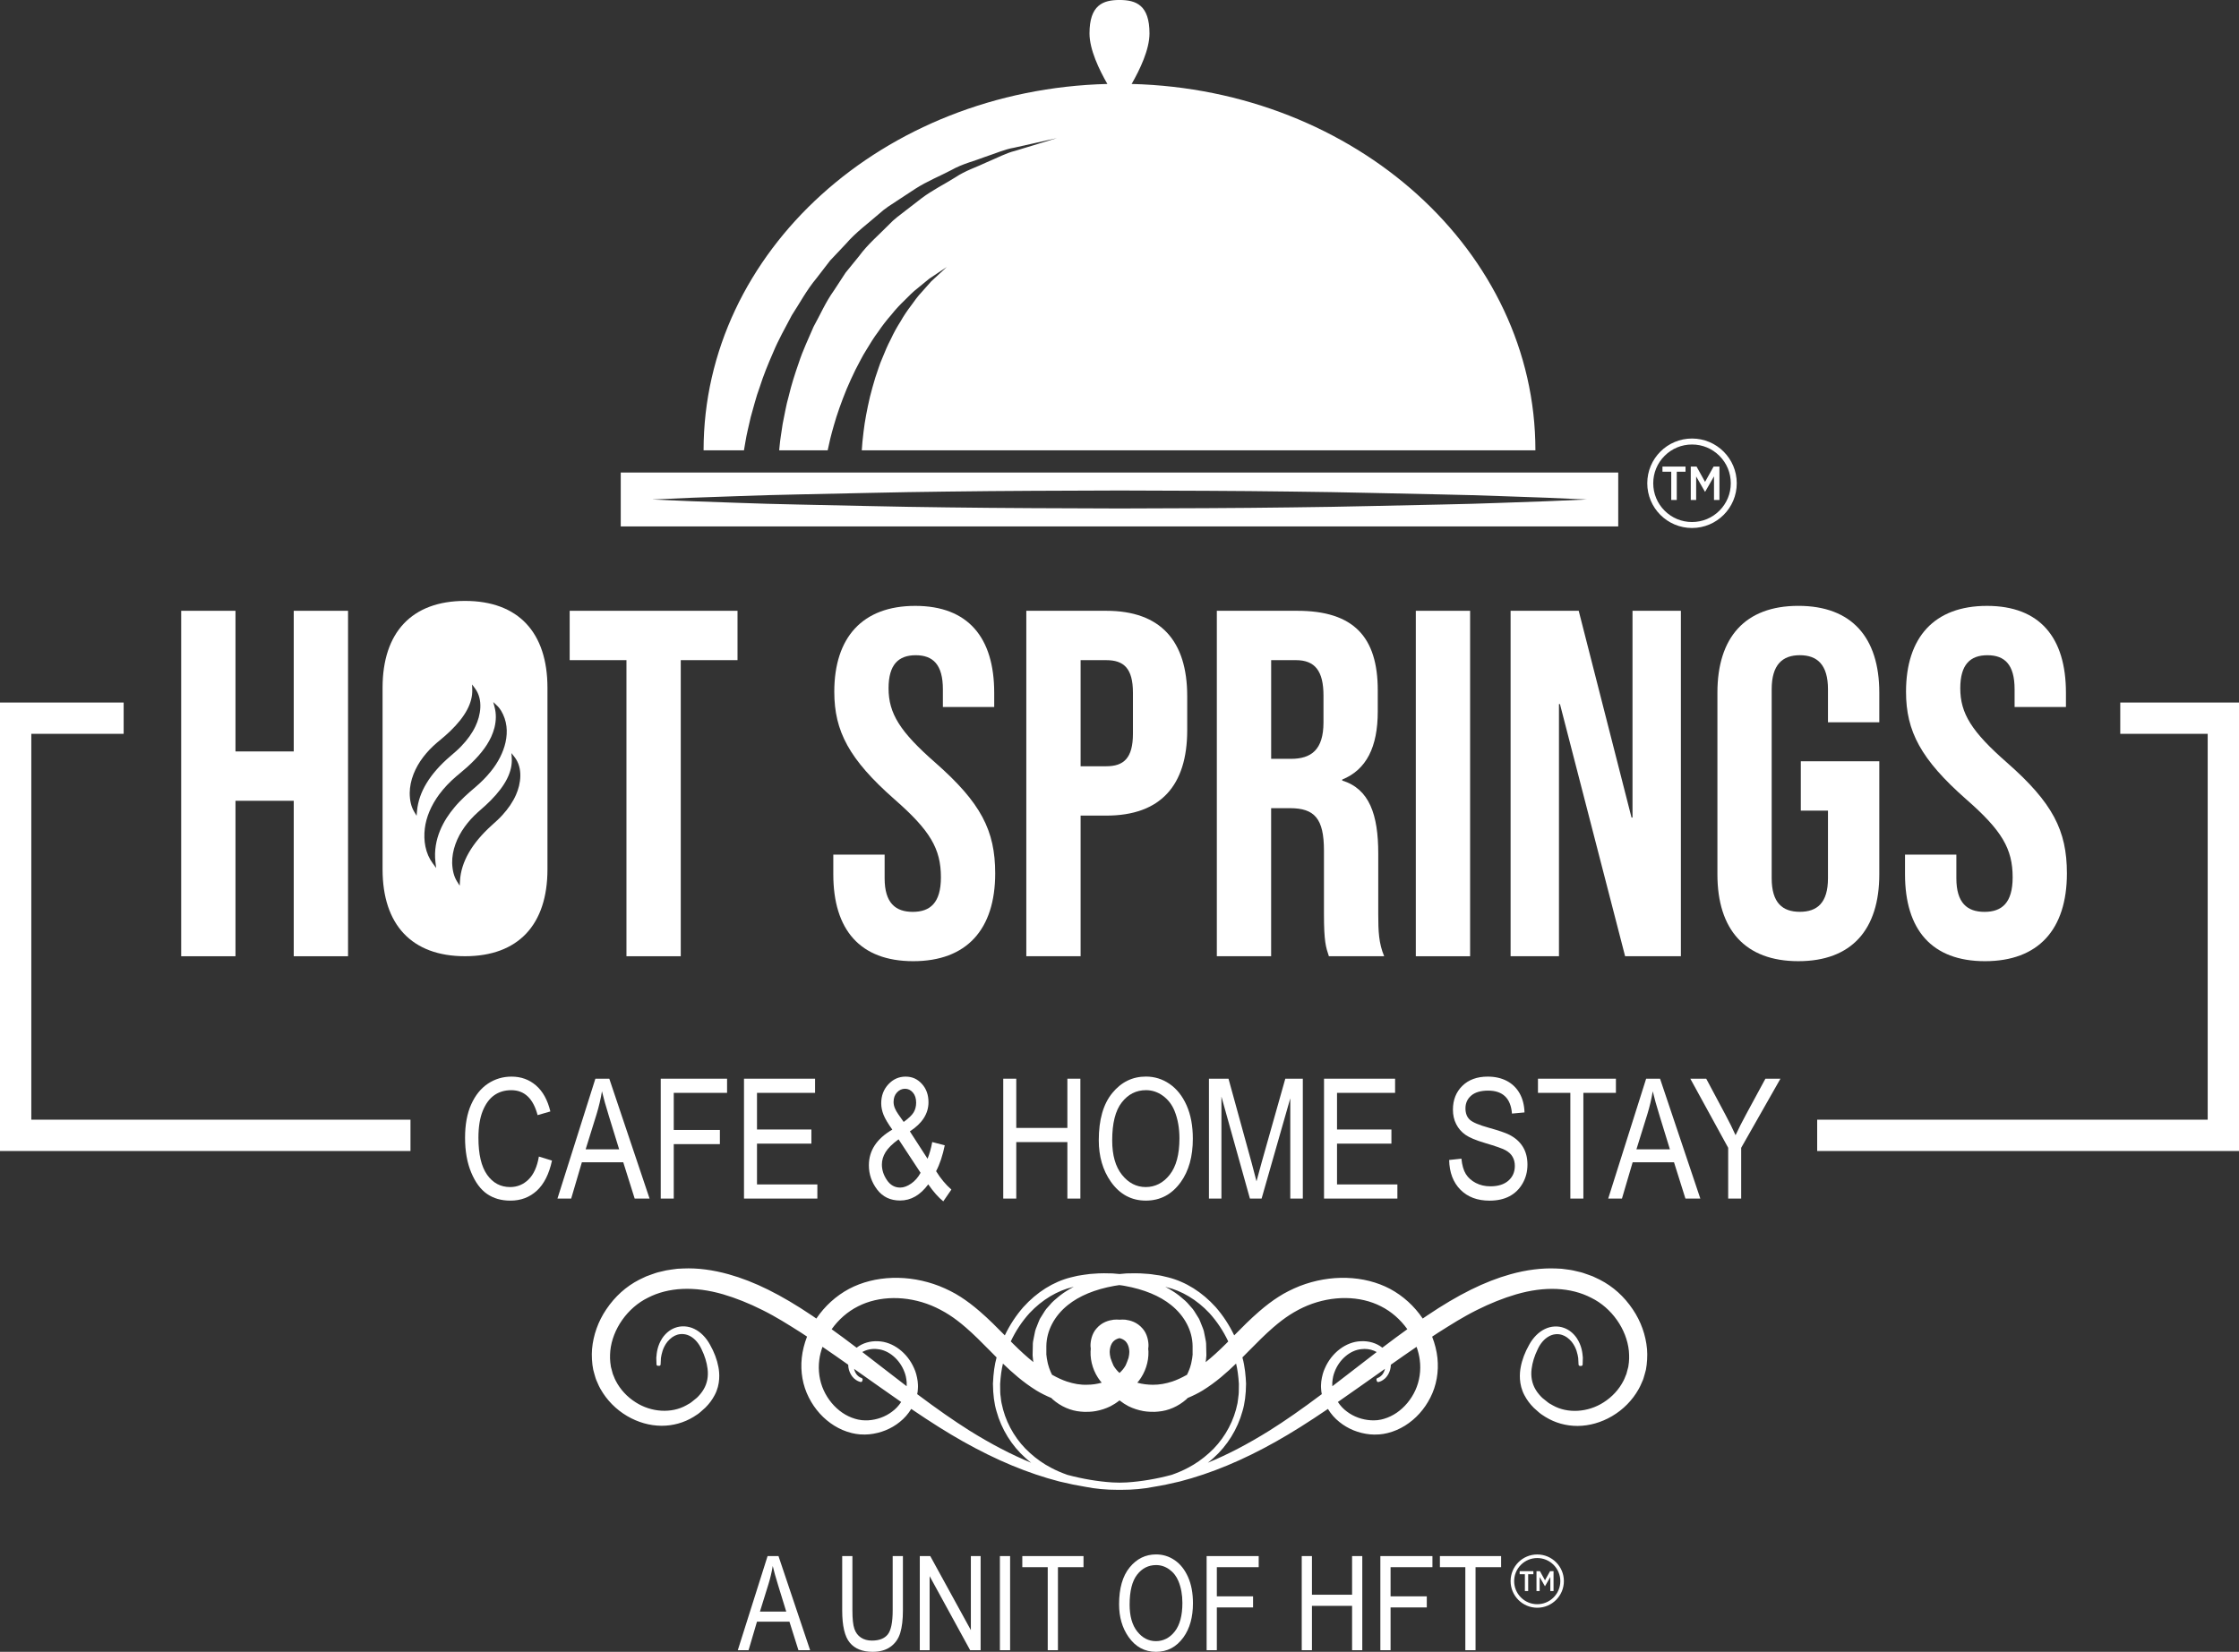
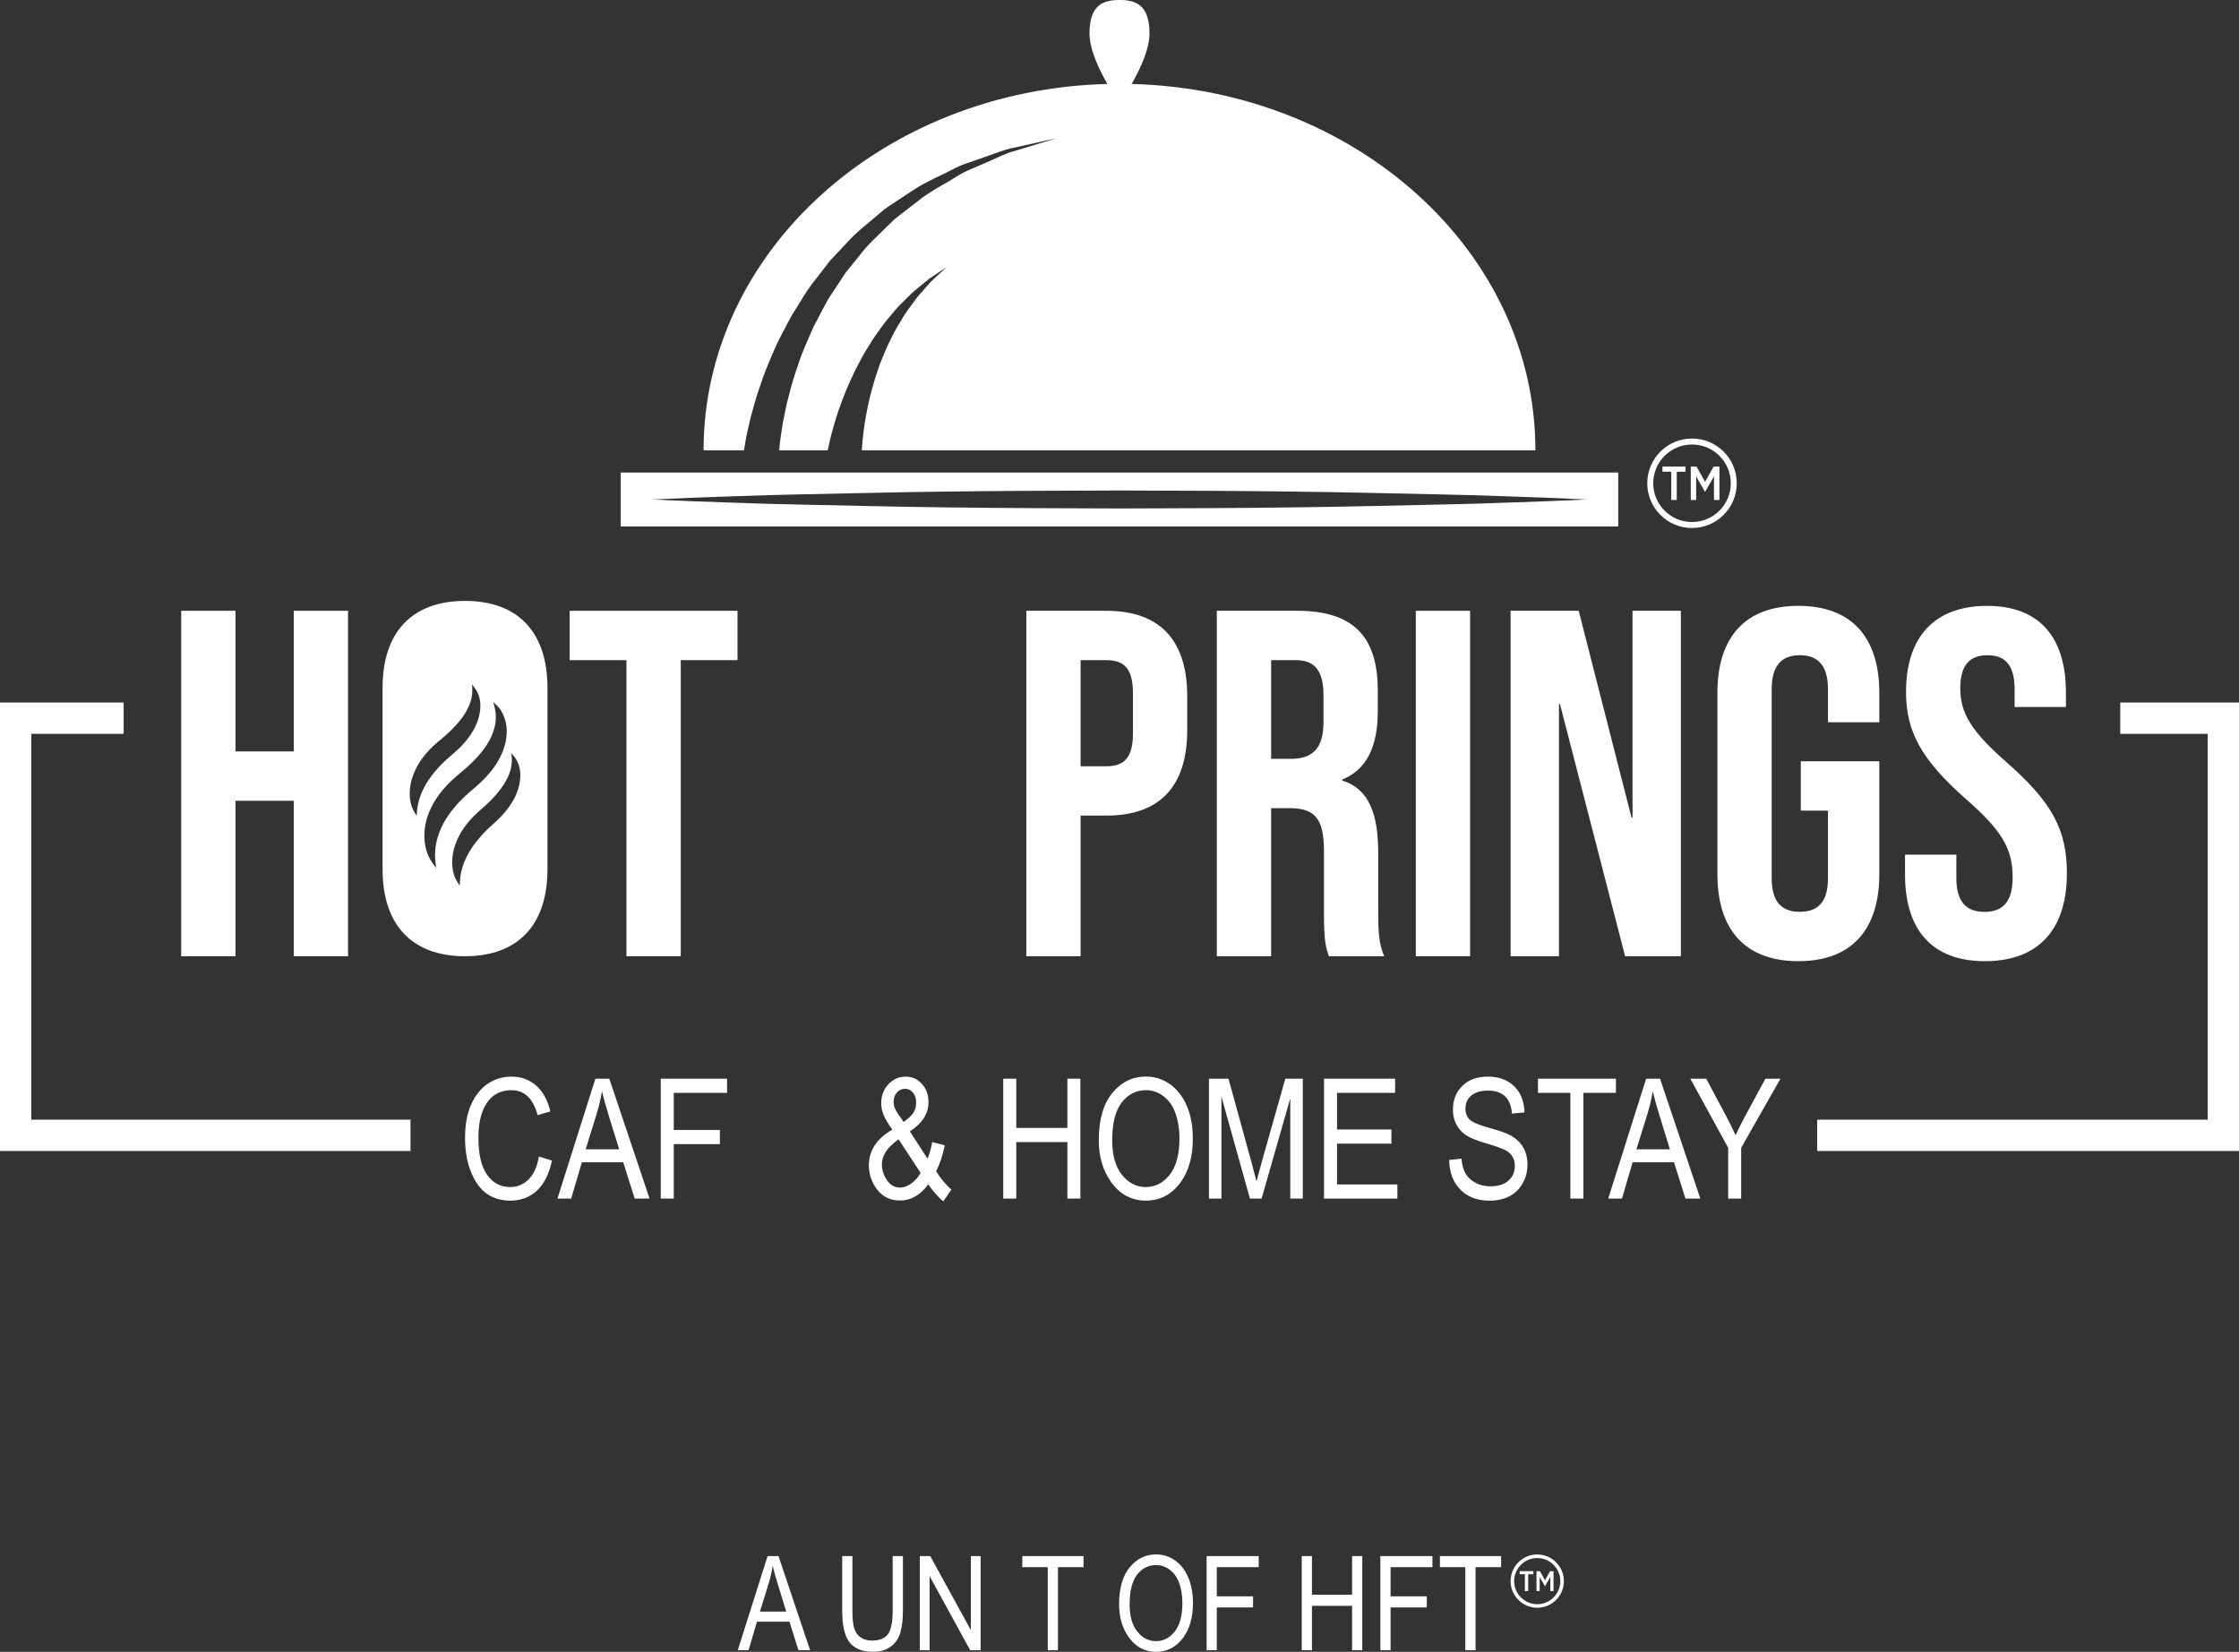
<svg xmlns="http://www.w3.org/2000/svg" id="Layer_2" data-name="Layer 2" viewBox="0 0 956.24 705.63">
  <rect x="0" y="0" width="956.24" height="705.63" fill="#333333" stroke="none" />
  <defs>
    <style>
      .cls-1 {
        fill: #fff;
      }
    </style>
  </defs>
  <g id="Layer_1-2" data-name="Layer 1">
    <g>
      <g>
        <path class="cls-1" d="m77.38,260.92h23.19v60.08h24.88v-60.08h23.19v147.57h-23.19v-66.41h-24.88v66.41h-23.19v-147.57Z" />
        <path class="cls-1" d="m267.55,282h-24.25v-21.08h71.68v21.08h-24.24v126.49h-23.19v-126.49Z" />
-         <path class="cls-1" d="m355.89,373.5v-8.43h21.92v10.12c0,10.54,4.64,14.34,12.02,14.34s12.02-3.79,12.02-14.76c0-12.23-4.64-20.03-19.82-33.31-19.39-17.08-25.72-29.09-25.72-45.96,0-23.19,12.02-36.68,34.57-36.68s33.73,13.49,33.73,37.1v6.11h-21.92v-7.59c0-10.54-4.22-14.54-11.6-14.54s-11.6,4-11.6,14.12c0,10.75,4.85,18.55,20.03,31.83,19.39,17.08,25.51,28.88,25.51,47.22,0,24.04-12.23,37.53-35,37.53s-34.14-13.49-34.14-37.1Z" />
        <path class="cls-1" d="m438.32,260.92h34.15c23.19,0,34.57,12.86,34.57,36.47v14.55c0,23.61-11.38,36.47-34.57,36.47h-10.96v60.08h-23.19v-147.57Zm34.15,66.41c7.38,0,11.39-3.37,11.39-13.91v-17.5c0-10.54-4.01-13.91-11.39-13.91h-10.96v45.33h10.96Z" />
-         <path class="cls-1" d="m519.7,260.92h34.36c24.03,0,34.36,11.17,34.36,33.94v9.06c0,15.18-4.84,24.88-15.18,29.09v.42c11.6,3.58,15.39,14.55,15.39,31.2v25.93c0,7.17.21,12.44,2.53,17.92h-23.61c-1.27-3.79-2.11-6.11-2.11-18.13v-26.99c0-13.7-4.01-18.13-14.55-18.13h-8.01v63.25h-23.19v-147.56h0Zm31.62,63.24c8.64,0,13.92-3.79,13.92-15.6v-11.38c0-10.54-3.59-15.18-11.81-15.18h-10.54v42.16h8.43Z" />
+         <path class="cls-1" d="m519.7,260.92h34.36c24.03,0,34.36,11.17,34.36,33.94v9.06c0,15.18-4.84,24.88-15.18,29.09v.42c11.6,3.58,15.39,14.55,15.39,31.2v25.93c0,7.17.21,12.44,2.53,17.92h-23.61c-1.27-3.79-2.11-6.11-2.11-18.13v-26.99c0-13.7-4.01-18.13-14.55-18.13h-8.01v63.25h-23.19v-147.56h0Zm31.62,63.24c8.64,0,13.92-3.79,13.92-15.6v-11.38c0-10.54-3.59-15.18-11.81-15.18h-10.54v42.16Z" />
        <path class="cls-1" d="m604.67,260.92h23.19v147.57h-23.19v-147.57Z" />
        <path class="cls-1" d="m645.15,260.92h29.09l22.56,88.33h.42v-88.33h20.66v147.57h-23.82l-27.83-107.73h-.42v107.73h-20.66v-147.57Z" />
        <path class="cls-1" d="m733.48,373.5v-77.59c0-23.61,11.8-37.1,34.57-37.1s34.57,13.49,34.57,37.1v12.65h-21.92v-14.13c0-10.54-4.64-14.54-12.02-14.54s-12.02,4-12.02,14.54v80.74c0,10.54,4.64,14.34,12.02,14.34s12.02-3.79,12.02-14.34v-28.88h-11.6v-21.08h33.52v48.28c0,23.61-11.8,37.11-34.57,37.11s-34.57-13.49-34.57-37.1Z" />
        <path class="cls-1" d="m813.6,373.5v-8.43h21.93v10.12c0,10.54,4.64,14.34,12.02,14.34s12.02-3.79,12.02-14.76c0-12.23-4.64-20.03-19.82-33.31-19.4-17.08-25.72-29.09-25.72-45.96,0-23.19,12.02-36.68,34.57-36.68s33.73,13.49,33.73,37.1v6.11h-21.93v-7.59c0-10.54-4.22-14.54-11.6-14.54s-11.6,4-11.6,14.12c0,10.75,4.85,18.55,20.03,31.83,19.4,17.08,25.51,28.88,25.51,47.22,0,24.04-12.23,37.53-34.99,37.53-22.77,0-34.15-13.49-34.15-37.1Z" />
        <g>
          <path class="cls-1" d="m315.1,704.94l12.72-40.21h4.66l13.51,40.21h-4.99l-3.84-12.18h-13.87l-3.59,12.18h-4.6Zm9.46-16.51h11.23l-3.43-11.13c-1.06-3.42-1.84-6.2-2.33-8.34-.43,2.58-1.03,5.14-1.81,7.68l-3.66,11.79Z" />
          <path class="cls-1" d="m381.26,664.73h4.36v23.23c0,3.9-.38,7.09-1.14,9.59s-2.14,4.47-4.14,5.91-4.55,2.17-7.63,2.17c-4.35,0-7.61-1.3-9.77-3.9-2.17-2.6-3.25-7.18-3.25-13.77v-23.23h4.36v23.2c0,3.64.28,6.27.85,7.9s1.5,2.87,2.79,3.72,2.86,1.28,4.7,1.28c3.11,0,5.36-.88,6.76-2.63,1.4-1.76,2.1-5.18,2.1-10.26v-23.21h.01Z" />
          <path class="cls-1" d="m392.83,704.94v-40.21h4.47l17.34,31.63v-31.63h4.17v40.21h-4.47l-17.31-31.64v31.64h-4.2Z" />
-           <path class="cls-1" d="m427.04,704.94v-40.21h4.36v40.21h-4.36Z" />
          <path class="cls-1" d="m447.47,704.94v-35.47h-10.86v-4.74h26.14v4.74h-10.92v35.47h-4.36Z" />
          <path class="cls-1" d="m477.94,685.36c0-6.86,1.51-12.13,4.53-15.81,3.02-3.69,6.78-5.53,11.27-5.53,2.91,0,5.56.82,7.96,2.47,2.4,1.64,4.29,4.03,5.69,7.17,1.4,3.14,2.1,6.87,2.1,11.21,0,5.96-1.36,10.82-4.06,14.56-2.98,4.14-6.88,6.2-11.71,6.2s-8.78-2.12-11.74-6.36c-2.69-3.84-4.04-8.48-4.04-13.91Zm4.5.07c0,4.96,1.09,8.81,3.28,11.54,2.19,2.74,4.84,4.1,7.96,4.1s5.89-1.38,8.05-4.14,3.25-6.83,3.25-12.19c0-3.46-.56-6.55-1.68-9.28-.86-2.09-2.15-3.76-3.88-5.01s-3.62-1.88-5.66-1.88c-3.29,0-6,1.37-8.13,4.12-2.12,2.74-3.19,6.99-3.19,12.74Z" />
          <path class="cls-1" d="m515.33,704.94v-40.21h22.24v4.74h-17.88v12.46h15.47v4.74h-15.47v18.27h-4.36Z" />
          <path class="cls-1" d="m555.95,704.94v-40.21h4.36v16.51h17.14v-16.51h4.36v40.21h-4.36v-18.95h-17.14v18.95h-4.36Z" />
          <path class="cls-1" d="m589.53,704.94v-40.21h22.24v4.74h-17.88v12.46h15.47v4.74h-15.47v18.27h-4.36Z" />
          <path class="cls-1" d="m625.82,704.94v-35.47h-10.86v-4.74h26.14v4.74h-10.92v35.47h-4.36Z" />
        </g>
        <g>
          <path class="cls-1" d="m230.15,494.06l5.59,1.72c-1.23,5.75-3.4,10.04-6.48,12.87s-6.84,4.24-11.26,4.24c-3.89,0-7.21-.95-9.97-2.85-2.76-1.9-5.02-4.94-6.77-9.14-1.76-4.19-2.64-9.14-2.64-14.85s.88-10.41,2.64-14.31,4.14-6.85,7.15-8.84c3.01-1.99,6.36-2.99,10.07-2.99,4.06,0,7.54,1.26,10.45,3.78s4.95,6.22,6.12,11.1l-5.45,1.57c-1.87-7.1-5.61-10.65-11.23-10.65-2.8,0-5.22.71-7.28,2.15-2.05,1.43-3.69,3.67-4.92,6.69-1.22,3.03-1.84,6.87-1.84,11.5,0,7.02,1.23,12.28,3.7,15.78,2.47,3.51,5.75,5.26,9.85,5.26,3.03,0,5.64-1.08,7.84-3.23,2.21-2.16,3.68-5.43,4.43-9.8Z" />
          <path class="cls-1" d="m238.08,512.01l16.2-51.21h5.94l17.2,51.21h-6.36l-4.88-15.51h-17.67l-4.57,15.51h-5.86Zm12.04-21.03h14.31l-4.37-14.18c-1.35-4.36-2.34-7.89-2.97-10.62-.54,3.28-1.31,6.54-2.3,9.78l-4.67,15.02Z" />
          <path class="cls-1" d="m282.19,512.01v-51.21h28.33v6.05h-22.77v15.85h19.7v6.05h-19.7v23.26h-5.56Z" />
-           <path class="cls-1" d="m317.75,512.01v-51.21h30.35v6.05h-24.8v15.65h23.23v6.04h-23.23v17.43h25.78v6.04h-31.33Z" />
          <path class="cls-1" d="m396.44,505.93c-3.4,4.61-7.4,6.91-12.02,6.91-4.17,0-7.43-1.56-9.8-4.68-2.36-3.12-3.54-6.57-3.54-10.34,0-6.31,3.34-11.4,10.01-15.27-1.85-2.58-3.1-4.69-3.76-6.36-.65-1.66-.98-3.28-.98-4.87,0-3.23,1.02-5.94,3.06-8.13s4.49-3.28,7.35-3.28,5.06,1.03,6.95,3.09,2.83,4.67,2.83,7.84c0,4.87-2.65,9.02-7.95,12.46l7.55,11.69c.82-2,1.49-4.38,2-7.13l5.35,1.4c-.91,4.42-2.14,8.1-3.7,11.04,1.89,3.08,4.06,5.7,6.53,7.86l-3.46,5.03c-2.06-1.65-4.2-4.07-6.42-7.26Zm-3.28-4.93l-9.4-14.3c-2.65,1.93-4.5,3.75-5.55,5.47-1.05,1.71-1.57,3.47-1.57,5.29,0,2.33.72,4.55,2.16,6.67s3.32,3.18,5.65,3.18c1.49,0,3.06-.57,4.7-1.71,1.65-1.15,2.99-2.68,4.01-4.6Zm-7.21-21.73c2.15-1.56,3.57-2.93,4.27-4.12.7-1.19,1.05-2.56,1.05-4.12,0-1.81-.47-3.26-1.4-4.33s-2.05-1.6-3.35-1.6-2.48.52-3.44,1.57c-.97,1.05-1.45,2.4-1.45,4.08s.68,3.36,2.03,5.27l2.29,3.25Z" />
          <path class="cls-1" d="m428.47,512.01v-51.21h5.56v21.03h21.83v-21.03h5.55v51.21h-5.55v-24.13h-21.83v24.13h-5.56Z" />
          <path class="cls-1" d="m469.27,487.07c0-8.73,1.92-15.44,5.76-20.14,3.84-4.69,8.63-7.04,14.36-7.04,3.7,0,7.08,1.05,10.13,3.15,3.05,2.09,5.47,5.14,7.25,9.13s2.67,8.75,2.67,14.27c0,7.59-1.72,13.77-5.17,18.55-3.79,5.26-8.77,7.89-14.91,7.89s-11.17-2.7-14.95-8.1c-3.43-4.89-5.14-10.79-5.14-17.71Zm5.73.09c0,6.32,1.39,11.22,4.18,14.7,2.78,3.48,6.17,5.23,10.15,5.23s7.5-1.76,10.25-5.28c2.76-3.52,4.14-8.69,4.14-15.52,0-4.41-.71-8.34-2.13-11.82-1.09-2.65-2.74-4.78-4.94-6.38s-4.61-2.39-7.21-2.39c-4.19,0-7.65,1.75-10.35,5.24-2.74,3.49-4.09,8.9-4.09,16.22Z" />
          <path class="cls-1" d="m516.32,512.01v-51.21h8.35l9.97,36.26,1.99,7.58c.49-1.88,1.23-4.62,2.23-8.21l10.07-35.63h7.48v51.21h-5.35v-42.83l-12.25,42.83h-4.99l-12.17-43.56v43.56h-5.33Z" />
          <path class="cls-1" d="m565.47,512.01v-51.21h30.35v6.05h-24.8v15.65h23.23v6.04h-23.23v17.43h25.78v6.04h-31.33Z" />
          <path class="cls-1" d="m618.91,495.52l5.24-.56c.28,2.82.91,5.01,1.9,6.59.99,1.57,2.41,2.83,4.25,3.79,1.84.95,3.91,1.43,6.22,1.43,3.31,0,5.87-.81,7.7-2.42s2.74-3.71,2.74-6.29c0-1.51-.33-2.83-1-3.95-.66-1.13-1.66-2.05-3-2.77-1.34-.72-4.23-1.74-8.68-3.05-3.96-1.17-6.78-2.36-8.45-3.55-1.68-1.19-2.98-2.69-3.91-4.52-.94-1.83-1.4-3.9-1.4-6.2,0-4.14,1.34-7.53,4.02-10.16,2.68-2.63,6.29-3.95,10.83-3.95,3.12,0,5.85.62,8.19,1.85,2.34,1.24,4.15,3.01,5.45,5.31,1.29,2.3,1.99,5.02,2.08,8.14l-5.35.49c-.28-3.33-1.28-5.8-2.99-7.4-1.71-1.61-4.11-2.41-7.21-2.41s-5.54.7-7.19,2.11-2.48,3.23-2.48,5.47c0,2.07.61,3.68,1.82,4.82s3.94,2.3,8.17,3.47c4.14,1.15,7.05,2.14,8.73,2.98,2.56,1.31,4.49,3.03,5.8,5.16,1.31,2.13,1.96,4.67,1.96,7.62s-.69,5.6-2.06,8c-1.38,2.41-3.24,4.24-5.61,5.5-2.37,1.25-5.21,1.88-8.54,1.88-5.19,0-9.33-1.56-12.42-4.68-3.1-3.14-4.7-7.36-4.81-12.7Z" />
          <path class="cls-1" d="m670.67,512.01v-45.16h-13.83v-6.05h33.29v6.05h-13.9v45.16h-5.56Z" />
          <path class="cls-1" d="m686.84,512.01l16.2-51.21h5.94l17.2,51.21h-6.36l-4.88-15.51h-17.66l-4.57,15.51h-5.87Zm12.05-21.03h14.3l-4.36-14.18c-1.35-4.36-2.34-7.89-2.97-10.62-.54,3.28-1.31,6.54-2.3,9.78l-4.67,15.02Z" />
          <path class="cls-1" d="m738.08,512.01v-21.69l-16.17-29.52h6.79l8.24,15.46c1.63,3.05,3.06,5.94,4.29,8.67,1.24-2.68,2.77-5.7,4.59-9.06l8.16-15.07h6.42l-16.77,29.52v21.69h-5.55Z" />
        </g>
        <path class="cls-1" d="m318.41,188.42c.45-2.9,1.34-6.29,2.21-10.23,1.15-3.86,2.14-8.28,3.87-12.91,1.49-4.7,3.48-9.65,5.75-14.81,2.15-5.2,5.09-10.4,7.94-15.81,3.37-5.14,6.32-10.76,10.46-15.71,1.96-2.54,3.93-5.1,5.91-7.67l6.7-7.09c4.24-4.94,9.55-8.79,14.33-12.97,2.34-2.17,5.05-3.82,7.65-5.53,2.6-1.71,5.16-3.4,7.69-5.05,5.07-3.25,10.53-5.43,15.39-7.99,4.8-2.72,9.96-3.88,14.39-5.63,4.54-1.49,8.55-3.29,12.41-3.92,3.78-.85,7.07-1.58,9.78-2.19,5.4-1.21,8.49-1.9,8.49-1.9,0,0-3.03.92-8.33,2.54-2.64.81-5.85,1.78-9.53,2.9-3.75.9-7.6,2.99-11.95,4.8-4.24,2.06-9.17,3.55-13.67,6.58-4.55,2.87-9.67,5.36-14.33,8.88-2.31,1.78-4.65,3.6-7.03,5.43-2.37,1.83-4.83,3.59-6.91,5.85-4.27,4.36-9.02,8.34-12.68,13.35l-5.81,7.15c-1.68,2.56-3.35,5.11-5,7.65-3.53,4.9-5.89,10.43-8.67,15.42-2.27,5.27-4.65,10.29-6.27,15.28-1.74,4.96-3.24,9.67-4.28,14.13-1.28,4.38-1.87,8.54-2.66,12.14-.51,3.65-1.1,6.82-1.3,9.43-.08.7-.12,1.23-.18,1.83h20.71c.55-2.77,1.4-6.41,2.65-10.69,1.3-4.63,3.18-9.92,5.43-15.44,1.17-2.75,2.45-5.56,3.82-8.36,1.51-2.75,2.82-5.63,4.55-8.3,1.63-2.72,3.27-5.41,5.15-7.9,1.74-2.57,3.61-4.98,5.56-7.19,1.83-2.31,3.77-4.37,5.72-6.23,1.88-1.92,3.66-3.7,5.53-5.13,1.8-1.47,3.44-2.82,4.9-4.02,1.56-1.05,2.93-1.96,4.05-2.71,2.23-1.49,3.51-2.34,3.51-2.34,0,0-1.13,1.04-3.1,2.86-.98.9-2.17,2-3.53,3.26-1.23,1.38-2.62,2.94-4.13,4.65-1.57,1.64-3.01,3.63-4.51,5.74-1.57,2.05-3.1,4.3-4.49,6.76-1.51,2.36-2.91,4.89-4.15,7.57-1.38,2.58-2.51,5.35-3.63,8.1-1.22,2.7-2.01,5.59-2.99,8.32-.85,2.79-1.62,5.55-2.29,8.23-1.26,5.39-2.21,10.45-2.72,14.81-.4,3.1-.63,5.81-.77,8.02h287.7c0-84.97-76.75-154.08-172.45-156.51,3.55-6.16,7.63-14.72,7.63-21.57,0-12.14-5.73-14.3-12.81-14.3s-12.81,2.16-12.81,14.3c0,6.85,4.08,15.41,7.63,21.57-95.7,2.42-172.45,71.54-172.45,156.51h17.24c.18-1.19.4-2.51.68-3.96Z" />
-         <path class="cls-1" d="m703.42,576.34c-.53-6.03-2.63-11.9-6.07-16.98-3.71-5.54-8.46-9.81-14.11-12.7l-3-1.43-2.13-.77c-1.27-.46-2.58-.94-3.83-1.18-1.78-.45-3.28-.79-4.82-.95l-.85-.12c-.52-.07-1.05-.15-1.61-.21l-2.43-.12c-6.17-.26-12.74.59-19.5,2.47-10.95,3.06-22.28,8.67-35.63,17.67-.47.31-.94.63-1.41.96l-.41.28c-3.57-5.3-8.37-9.67-13.93-12.66-11.06-5.86-25.49-6.31-38.6-1.22-1.58.66-3.14,1.31-4.74,2.14-1.67.86-2.7,1.42-4.42,2.53-2.65,1.7-5.31,3.71-8.14,6.16-3.78,3.26-7.28,6.8-10.66,10.22l-.02.02c-2.12-4.43-4.77-8.48-7.9-12.06-5.8-6.43-12.82-10.83-20.31-12.72l-2.82-.67c-.62-.14-1.28-.23-1.93-.31-.35-.06-.71-.1-1.04-.15-1.58-.29-3.15-.39-4.66-.48l-1.35-.09c-1.54-.08-3.1-.04-4.6-.01l-1.41.02c-.75.08-1.5.14-2.26.2l-.66.06-.75-.06c-.75-.06-1.51-.12-2.31-.2l-1.36-.02c-1.5-.04-3.06-.07-4.61.01l-1.33.09c-1.52.09-3.08.19-4.65.47-.35.06-.7.1-1.06.16-.66.09-1.31.18-1.95.32l-2.82.67c-7.48,1.88-14.5,6.28-20.3,12.72-3.12,3.57-5.78,7.62-7.89,12.05l-.02-.02c-3.38-3.42-6.88-6.96-10.66-10.22-2.83-2.45-5.49-4.46-8.13-6.16-1.72-1.11-2.75-1.68-4.41-2.53-1.61-.83-3.16-1.49-4.75-2.14-13.09-5.09-27.52-4.64-38.59,1.22-5.55,2.99-10.36,7.36-13.93,12.66l-.41-.28c-.47-.33-.93-.66-1.4-.96-13.36-9-24.68-14.61-35.64-17.67-6.75-1.88-13.29-2.76-19.5-2.47l-2.46.12c-.53.06-1.05.14-1.57.21l-.83.11c-1.56.17-3.07.5-4.81.95-1.29.25-2.6.72-3.87,1.18l-2.18.8-2.96,1.41c-5.64,2.88-10.38,7.16-14.1,12.69-3.44,5.08-5.54,10.95-6.07,16.98-.23,2.68-.03,6.18.5,8.74.17.71.3,1.17.44,1.64l.18.63c.07.23.14.46.2.69.14.48.27.95.47,1.43.2.42.38.85.56,1.28.37.87.76,1.76,1.25,2.58,2.68,4.77,6.62,8.77,11.39,11.58,4.57,2.68,9.61,4.12,14.6,4.16h.2c4.8,0,9.47-1.3,13.56-3.8.29-.2.6-.4.92-.6.69-.44,1.41-.88,1.89-1.36l2.24-1.99c1.7-1.71,2.89-3.31,3.97-5.35,2.5-4.67,2.08-9.49,1.61-11.95-.59-3.19-1.81-6.43-3.61-9.6-1.67-3.06-4.03-5.44-6.64-6.7-2.64-1.32-5.77-1.49-8.38-.46-2.09.8-3.87,2.25-5.3,4.3-2.18,3.33-2.43,6.34-2.61,8.46l.09,2.83c.01.33.28.59.61.6h.52s0,.01.01.01c.33,0,.6-.25.61-.58l.14-2.76c.27-1.63.73-4.36,2.77-6.95,1.3-1.53,2.66-2.51,4.17-2.98,1.86-.58,3.94-.34,5.71.69,1.88,1.06,3.54,2.99,4.68,5.46,1.38,2.83,2.26,5.65,2.59,8.4.41,3.18-.16,6.19-1.65,8.72-.78,1.4-2.04,2.82-2.92,3.65l-2.32,1.87c-.43.37-.86.6-1.3.83-.3.16-.6.32-.87.5-6.28,3.56-14.99,3.05-21.69-1.29-3.62-2.29-6.55-5.46-8.47-9.19-.31-.56-.55-1.16-.79-1.79-.16-.41-.31-.81-.47-1.14-.16-.5-.31-1.09-.44-1.65-.13-.54-.26-1.05-.36-1.34-.46-2.76-.45-4.53-.27-6.82.93-9.33,7.38-18.46,16.05-22.71,8.76-4.52,19.86-5.03,32.11-1.48,5.5,1.62,11.16,3.88,16.84,6.74,2.98,1.47,5.84,3.11,8.24,4.53,2.73,1.64,5.58,3.43,8.25,5.13.62.4,1.23.81,1.85,1.22l.69.46c-1.18,3.04-1.93,6.08-2.25,9.06-.63,6.01.42,11.87,3.01,16.95,2.53,5.02,6.28,9.18,10.85,12.02,2.29,1.42,4.73,2.47,7.27,3.11l.6.14c.41.09.81.18,1.41.28l1.71.21c1.53.1,2.82.08,3.93-.03,4.91-.49,9.45-2.33,13.11-5.31,1.89-1.5,3.53-3.36,4.86-5.54,8.65,5.87,15.51,10.18,22.19,13.94,14.21,8,27.65,13.58,41.08,17.06,3.97.97,7.65,1.72,11.22,2.3,4.28.85,8.74,1.26,13.59,1.26h1.79c4.86,0,9.32-.41,13.57-1.25,3.59-.58,7.27-1.33,11.25-2.3,13.43-3.48,26.86-9.06,41.08-17.06,6.7-3.77,13.56-8.08,22.19-13.94,1.34,2.19,2.97,4.04,4.86,5.54,3.67,2.99,8.21,4.83,13.11,5.32,1.12.12,2.4.12,3.97.02l1.7-.2c.57-.1.97-.19,1.38-.28l.63-.14c2.52-.64,4.96-1.69,7.25-3.11,4.57-2.84,8.32-7,10.85-12.01,2.6-5.09,3.64-10.95,3.02-16.96-.32-2.97-1.08-6.02-2.26-9.05l.69-.46c.62-.41,1.23-.82,1.85-1.22,2.68-1.7,5.53-3.49,8.25-5.13,2.24-1.32,5.2-3.03,8.24-4.54,5.68-2.85,11.34-5.12,16.83-6.73,12.24-3.56,23.35-3.06,32.12,1.49,8.66,4.25,15.11,13.37,16.04,22.69.18,2.31.2,4.08-.24,6.75-.13.38-.25.89-.38,1.43-.14.56-.28,1.15-.42,1.59-.17.39-.33.8-.49,1.2-.25.63-.48,1.23-.8,1.81-1.91,3.71-4.84,6.88-8.46,9.18-6.68,4.32-15.4,4.84-21.65,1.31-.3-.2-.6-.36-.91-.52-.44-.23-.87-.45-1.32-.85l-2.26-1.82c-.92-.86-2.18-2.28-2.97-3.69-1.48-2.52-2.05-5.52-1.64-8.71.33-2.74,1.21-5.57,2.6-8.41,1.13-2.46,2.79-4.39,4.68-5.45,1.76-1.03,3.84-1.28,5.7-.68,1.5.47,2.87,1.44,4.15,2.96,2.06,2.61,2.51,5.35,2.77,6.9l.15,2.82c.02.33.29.58.61.58h.53c.33-.02.6-.27.61-.61l.08-2.97c-.17-1.98-.42-4.99-2.61-8.33-1.41-2.04-3.19-3.48-5.28-4.28-2.62-1.03-5.75-.87-8.38.45-2.62,1.26-4.99,3.65-6.65,6.7-1.81,3.18-3.03,6.41-3.62,9.6-.47,2.46-.89,7.29,1.6,11.96,1.09,2.05,2.28,3.65,4,5.38l2.19,1.95c.51.49,1.22.94,1.91,1.38.32.2.63.4.96.62,4.06,2.48,8.73,3.78,13.53,3.78h.2c4.98-.04,10.03-1.48,14.6-4.16,4.78-2.8,8.72-6.81,11.38-11.56.5-.83.89-1.74,1.26-2.6.18-.42.37-.85.57-1.29.19-.45.32-.93.45-1.41.06-.23.13-.46.21-.71l.17-.6c.14-.48.27-.93.45-1.67.51-2.61.71-6.12.48-8.79Zm-117.91,30.38c-3.72-.21-7.34-1.51-10.21-3.68-1.52-1.1-2.83-2.49-3.91-4.14,3.17-2.19,6.31-4.39,9.41-6.59,2.76-1.95,5.49-3.87,8.2-5.79l2.5-1.77s0,.02-.01.03c-.25,1.03-.71,1.96-1.29,2.61-.87.93-1.6,1.17-1.84,1.25-.2.07-.45.26-.5.47-.03.11-.03.22.01.33l.14.5c.02.08.06.15.12.22.18.22.47.29.73.17.36-.09,1.44-.35,2.76-1.57.56-.55,2.34-2.55,2.39-5.78,3.31-2.34,7.14-5.03,10.98-7.64.67,1.89,1.13,3.75,1.36,5.54h0c.6,4.46-.07,9.08-1.88,13.02-1.77,3.9-4.62,7.32-8,9.62-1.68,1.14-3.48,2-5.33,2.55l-1.29.34-1.63.26c-.9.05-1.75.12-2.71.05Zm-20.99-11.17c-8.66,6.49-15.57,11.31-22.37,15.58h0c-9.23,5.76-17.89,10.27-26.32,13.72.87-.67,1.68-1.34,2.43-2.02,5.88-5.24,10.27-12.32,12.37-19.95.98-3.22,1.5-7.19,1.54-11.83-.14-3.12-.45-7.18-1.56-11.19,1.01-1.01,2-2.02,2.99-3.02,3.45-3.49,6.71-6.79,10.14-9.75,2.51-2.18,4.84-3.95,7.12-5.42.9-.6,2.63-1.6,3.77-2.2,1.2-.65,2.59-1.26,3.78-1.77,10.71-4.38,22.44-4.25,31.39.34,4.39,2.21,8.26,5.58,11.25,9.77-3.13,2.24-6.55,4.77-10.67,7.9-2.5-1.98-5.85-2.97-9.24-2.76-6.26.23-12.41,4.87-15.29,11.51-.73,1.54-1.24,3.39-1.56,5.67-.08.94-.18,1.99-.07,3.15.04.95.15,1.53.3,2.27Zm5.43-9.41c1.95-5.34,6.66-9.37,11.47-9.81.46-.06.91-.09,1.37-.09,1.84,0,3.64.46,5.17,1.33-2.91,2.23-5.82,4.49-8.75,6.75-3.38,2.61-6.77,5.24-10.2,7.86-.04-.53-.02-1.11-.01-1.61.16-1.82.46-3.22.95-4.43Zm-142.46,11.54c-.04-.34-.07-.68-.12-1.04-.21-1.21-.21-2.52-.21-3.78,0-.58,0-1.17-.02-1.68.22-3.4.6-6.19,1.2-8.68,3.9,3.77,8.61,7.98,14.3,11.5,1.85,1.13,3.95,2.18,6.41,3.22.06.06.11.12.16.18.13.13.25.27.39.39,3.43,3.01,7.68,4.87,11.95,5.22.9.09,2.1.17,3.28.09.18-.01.35-.02.52-.02.36-.01.71-.02,1.2-.09l1.41-.2c2.2-.39,4.33-1.09,6.32-2.07,1.25-.64,2.52-1.45,3.85-2.5,1.34,1.04,2.61,1.86,3.86,2.5,1.98.97,4.11,1.67,6.34,2.07l1.38.19c.49.07.85.08,1.2.09.17,0,.33.01.51.02,1.2.09,2.38.01,3.27-.09,4.28-.35,8.52-2.2,11.96-5.22.14-.12.26-.26.39-.39.05-.06.11-.12.16-.18,2.47-1.04,4.57-2.09,6.42-3.22,5.69-3.51,10.4-7.73,14.29-11.5.6,2.49.98,5.27,1.2,8.61-.02.59-.02,1.18-.02,1.78,0,1.31-.01,2.55-.21,3.77-.05.33-.08.67-.12,1-.06.58-.12,1.15-.23,1.71l-.66,2.79c-1.95,7.11-6.03,13.71-11.5,18.57-2.82,2.55-5.87,4.68-9.07,6.33-1.99,1.07-4.25,2.04-6.89,2.98-6.57,1.76-13.03,2.84-19.21,3.24-.76.05-1.53.06-2.3.07l-.75.02-.78-.02c-.77-.01-1.54-.02-2.3-.07-6.19-.4-12.66-1.49-19.19-3.23-2.66-.95-4.92-1.93-6.92-3-3.19-1.65-6.24-3.77-9.06-6.33-5.46-4.85-9.55-11.45-11.49-18.54l-.66-2.78c-.14-.57-.19-1.14-.26-1.71Zm54.83-20.15c-.01.75-.12,1.59-.33,2.49-.37,1.13-.8,2.24-1.25,3.25-.33.58-.69,1.12-1.1,1.63-.4.51-.89,1.03-1.51,1.61-.63-.58-1.11-1.1-1.52-1.62-.4-.5-.76-1.03-1.07-1.56-.48-1.08-.91-2.19-1.26-3.25-.22-.95-.34-1.79-.35-2.53.01-1.2.29-2.47.72-3.27.02-.02.15-.29.16-.32l.37-.56c.06-.09.26-.31.35-.41.4-.39.78-.66,1.19-.86.41-.22.88-.39,1.4-.5.52.11.99.28,1.4.5,0,0,.01,0,.02.01.39.19.77.47,1.14.81.13.15.32.37.38.45l.44.67s.08.17.09.19c.43.82.72,2.08.73,3.27Zm41.98-4.22c-.26.26-.52.53-.78.79-3.15,3.13-5.92,5.64-8.61,7.79.06-.34.1-.67.14-.99l.17-1.8c.01-.25.01-.32,0-.52l-.09-3.79c.04-1.11-.17-2.19-.39-3.18l-.62-3.08c-.2-.69-.47-1.35-.73-1.99-.13-.31-.26-.63-.39-.98-.1-.23-.19-.47-.28-.71-.29-.75-.59-1.52-1.07-2.19l-1.63-2.61c-.37-.64-.86-1.17-1.33-1.68-.23-.25-.47-.5-.68-.77-1.13-1.43-2.51-2.57-3.85-3.67l-.73-.6c-1.74-1.33-3.67-2.54-5.75-3.6l.29.07c6.63,1.5,13.21,5.45,18.51,11.09,3.25,3.58,5.97,7.67,8.08,12.15l-.26.27Zm-14.95,5.12s0,.07.01.11l-.2,1.71c-.1.71-.23,1.3-.37,1.91l-.1.47c-.08.26-.15.52-.22.77-.16.57-.31,1.11-.55,1.65-.27.74-.6,1.49-.98,2.23-2.36,1.32-4.42,2.26-6.28,2.88-2.88.94-5.51,1.39-8.26,1.39-2.21-.02-4.49-.26-6.68-.89.23-.25.45-.51.66-.79,2.74-3.55,4.23-8.11,4.1-12.51-.01-.4-.05-.8-.1-1.2.01-.14.03-.26.05-.4.04-.23.07-.47.07-.72.06-2.07-.55-5.27-2.48-7.46-2.41-2.85-5.36-3.55-7.38-3.83-.8-.07-1.64-.07-2.47,0-.93-.07-1.77-.08-2.6.01-2,.28-4.94.98-7.34,3.82-1.93,2.19-2.55,5.39-2.49,7.46,0,.26.04.49.07.72.02.14.04.26.04.39-.04.41-.09.81-.09,1.2-.14,4.41,1.36,8.97,4.1,12.51.21.28.43.54.66.79-2.01.58-4.11.88-6.13.88-2.94.13-5.73-.38-8.8-1.38-1.87-.63-3.92-1.56-6.28-2.88-.38-.74-.71-1.49-.99-2.26-.22-.5-.37-1.03-.53-1.59-.08-.27-.15-.53-.22-.74l-.13-.56c-.14-.6-.26-1.17-.36-1.87l-.21-1.72c.01-.06.01-.12.01-.19v-3.29c.06-6.52,3.39-12.92,9.17-17.55,4.91-3.95,11.59-6.71,19.86-8.2h.02c.74-.15,1.49-.25,2.12-.33.77.09,1.52.18,2.27.33,8.27,1.49,14.95,4.25,19.86,8.2,5.77,4.63,9.11,11.02,9.16,17.54v3.39Zm-56.56-25.07l-.71.58c-1.34,1.1-2.73,2.24-3.85,3.66-.22.27-.45.52-.69.77-.47.51-.95,1.04-1.32,1.66l-1.62,2.59c-.5.69-.8,1.47-1.09,2.2-.09.25-.19.48-.3.75-.12.33-.25.65-.38.98-.26.63-.53,1.29-.73,2.01l-.61,3.02c-.23,1-.43,2.08-.39,3.16l-.09,3.93c0,.08-.01.16.01.43l.17,1.78c.03.31.08.65.14.98-2.7-2.16-5.47-4.66-8.61-7.79-.26-.26-.52-.52-.78-.79l-.26-.26c2.11-4.48,4.82-8.56,8.07-12.14,5.31-5.65,11.89-9.59,18.51-11.1l.31-.07c-2.09,1.1-4.02,2.3-5.78,3.65Zm-61.07,42.19c.15-.74.26-1.31.29-2.23.11-1.2.01-2.3-.08-3.21-.31-2.24-.82-4.08-1.54-5.62-2.89-6.66-9.03-11.29-15.28-11.53-3.44-.2-6.75.78-9.26,2.76-4.1-3.12-7.52-5.65-10.66-7.9,2.98-4.19,6.86-7.56,11.25-9.77,8.95-4.58,20.68-4.72,31.37-.35,1.26.55,2.59,1.13,3.8,1.79,1.14.58,2.86,1.59,3.78,2.2,2.28,1.46,4.6,3.23,7.11,5.41,3.43,2.96,6.69,6.26,10.14,9.75.99,1,1.98,2.01,2.99,3.02-.87,3.14-1.36,6.61-1.56,11.23.04,4.6.56,8.57,1.53,11.78,2.1,7.64,6.49,14.72,12.37,19.95.75.69,1.56,1.36,2.43,2.03-8.43-3.46-17.09-7.97-26.32-13.72h0c-6.79-4.29-13.7-9.1-22.36-15.59Zm-23.66,11.12l-1.6-.26-1.33-.35c-1.87-.55-3.67-1.41-5.35-2.55-3.38-2.3-6.23-5.71-8-9.62-1.8-3.92-2.47-8.54-1.87-13.01.22-1.78.68-3.64,1.36-5.54,3.83,2.61,7.67,5.3,10.98,7.64.05,3.23,1.83,5.23,2.41,5.79,1.26,1.16,2.31,1.45,2.75,1.55.24.12.55.04.73-.17.06-.07.09-.14.12-.22l.14-.5c.03-.11.03-.23,0-.34-.06-.2-.3-.39-.5-.45-.24-.08-.98-.32-1.84-1.24-.59-.66-1.05-1.58-1.29-2.61,0-.01-.01-.02-.01-.03l2.5,1.77c2.71,1.92,5.44,3.85,8.2,5.79,3.1,2.19,6.24,4.39,9.41,6.59-1.08,1.65-2.39,3.04-3.91,4.14-.01,0-.01.01-.01.01-2.86,2.17-6.48,3.47-10.21,3.68-.97.05-1.82-.01-2.68-.07Zm6.78-30.34c4.79.44,9.5,4.47,11.46,9.83.48,1.18.78,2.58.93,4.36.02.53.03,1.11-.01,1.65-3.43-2.62-6.82-5.24-10.2-7.86-2.92-2.27-5.84-4.52-8.75-6.75,1.92-1.07,4.25-1.54,6.57-1.23Z" />
        <g>
          <path class="cls-1" d="m265.11,224.88h426.01v-23.03h-426.01v23.03Zm30.59-12.26c10.91-.31,26.51-1.06,45.22-1.41,18.71-.34,40.54-.98,63.93-1.22,23.39-.32,48.33-.38,73.28-.46,24.95.08,49.89.13,73.28.46,23.39.23,45.22.88,63.93,1.22,18.71.34,34.3,1.1,45.22,1.41,10.91.48,17.15.75,17.15.75,0,0-6.24.27-17.15.75-10.91.31-26.51,1.07-45.22,1.41-18.71.34-40.54.99-63.93,1.22-23.39.33-48.33.38-73.28.46-24.95-.08-49.89-.14-73.28-.46-23.39-.24-45.22-.88-63.93-1.22-18.71-.35-34.3-1.1-45.22-1.41-10.91-.47-17.15-.74-17.15-.74,0,0,6.23-.28,17.15-.76Z" />
          <polygon class="cls-1" points="13.37 313.48 52.81 313.48 52.81 300.11 0 300.11 0 491.69 175.31 491.69 175.31 478.31 13.37 478.31 13.37 313.48" />
          <polygon class="cls-1" points="905.53 300.11 905.53 313.48 942.87 313.48 942.87 478.31 776.09 478.31 776.09 491.69 956.24 491.69 956.24 300.11 905.53 300.11" />
        </g>
        <path class="cls-1" d="m198.6,256.7c-22.77,0-35.21,13.49-35.21,37.1v77.58c0,23.61,12.44,37.1,35.21,37.1s35.21-13.49,35.21-37.1v-77.58c0-23.61-12.44-37.1-35.21-37.1Zm-20.68,91.78l-1.06-1.78c-1.25-2.11-1.87-4.71-1.88-7.95h0c.03-2.66.58-5.38,1.64-8.09.99-2.52,2.38-4.97,4.15-7.28,1.64-2.15,3.6-4.2,5.83-6.11.33-.28.66-.55.99-.82,1.58-1.32,3.21-2.68,4.63-4.07,6.56-6.32,9.66-12.16,9.47-17.83l-.07-2.16,1.28,1.73c3.53,4.78,2.39,11.47.15,16.14-1.38,2.93-3.44,5.8-6.1,8.55-1.3,1.38-2.83,2.68-4.31,3.95l-.23.2c-8.79,7.5-13.6,15.4-14.31,23.47l-.18,2.05Zm6.89,20.31c-1.53-2.05-2.58-4.47-3.13-7.19-.49-2.42-.57-5.01-.25-7.7.59-4.85,2.71-9.87,6.12-14.5,2.02-2.73,4.48-5.34,7.33-7.77.39-.33.8-.67,1.23-1.03,1.17-.98,2.37-1.99,3.37-2.88,2.54-2.3,4.58-4.43,6.24-6.51,1.64-2.03,3-4.17,4.04-6.38.59-1.28,1.1-2.73,1.42-3.99.76-3.12.78-5.96.07-8.68l-.59-2.26,1.69,1.6c.74.7,1.29,1.51,1.68,2.13h0c1.22,2.05,1.98,4.29,2.27,6.66.26,2.18.13,4.48-.4,6.84-.95,4.24-3.13,8.55-6.3,12.44-1.89,2.34-4.09,4.57-6.53,6.65-3.15,2.65-6.42,5.55-9.09,8.81h0c-4.3,5.11-9.18,13.29-8,23.28l.3,2.5-1.47-2.02Zm35.55-29.23c-1.3,2.96-3.27,5.88-5.85,8.69-1.26,1.4-2.75,2.75-4.2,4.04l-.22.2c-8.57,7.7-13.16,15.7-13.64,23.78l-.12,2.08-1.11-1.76c-1.31-2.08-2-4.66-2.11-7.91h0c-.05-2.66.43-5.39,1.42-8.13.91-2.54,2.24-5.02,3.94-7.37,1.58-2.19,3.48-4.29,5.65-6.24.32-.28.64-.56.96-.85,1.54-1.35,3.13-2.75,4.52-4.18,6.38-6.47,9.31-12.37,8.96-18.04l-.13-2.16,1.33,1.7c3.66,4.72,2.71,11.43.6,16.15Z" />
      </g>
      <g>
        <path class="cls-1" d="m722.63,187.33c-10.55,0-19.11,8.56-19.11,19.11s8.56,19.11,19.11,19.11,19.11-8.56,19.11-19.11-8.56-19.11-19.11-19.11Zm11.71,30.82c-3.13,3.13-7.29,4.85-11.71,4.85s-8.58-1.72-11.71-4.85-4.85-7.29-4.85-11.71,1.72-8.58,4.85-11.71,7.29-4.85,11.71-4.85,8.58,1.72,11.71,4.85,4.85,7.29,4.85,11.71-1.72,8.58-4.85,11.71Z" />
        <g>
          <path class="cls-1" d="m713.76,213.58v-12.07h-3.75v-2.2h9.85v2.2h-3.74v12.07h-2.36Z" />
          <path class="cls-1" d="m722.1,213.58v-14.27h2.47l3.63,6.54,3.65-6.54h2.49v14.27h-2.32v-10.09l-3.79,6.6h-.06l-3.77-6.56v10.05h-2.3Z" />
        </g>
      </g>
      <g>
        <path class="cls-1" d="m656.53,664.04c-6.29,0-11.38,5.1-11.38,11.38s5.1,11.38,11.38,11.38,11.38-5.1,11.38-11.38-5.1-11.38-11.38-11.38Zm6.97,18.36c-1.86,1.86-4.34,2.89-6.97,2.89s-5.11-1.03-6.97-2.89-2.89-4.34-2.89-6.97,1.03-5.11,2.89-6.97,4.34-2.89,6.97-2.89,5.11,1.03,6.97,2.89,2.89,4.34,2.89,6.97-1.03,5.11-2.89,6.97Z" />
        <g>
          <path class="cls-1" d="m651.25,679.67v-7.19h-2.23v-1.31h5.86v1.31h-2.22v7.19h-1.41Z" />
          <path class="cls-1" d="m656.21,679.67v-8.5h1.47l2.16,3.9,2.17-3.9h1.48v8.5h-1.38v-6.01l-2.26,3.93h-.04l-2.25-3.91v5.98h-1.35Z" />
        </g>
      </g>
    </g>
  </g>
</svg>